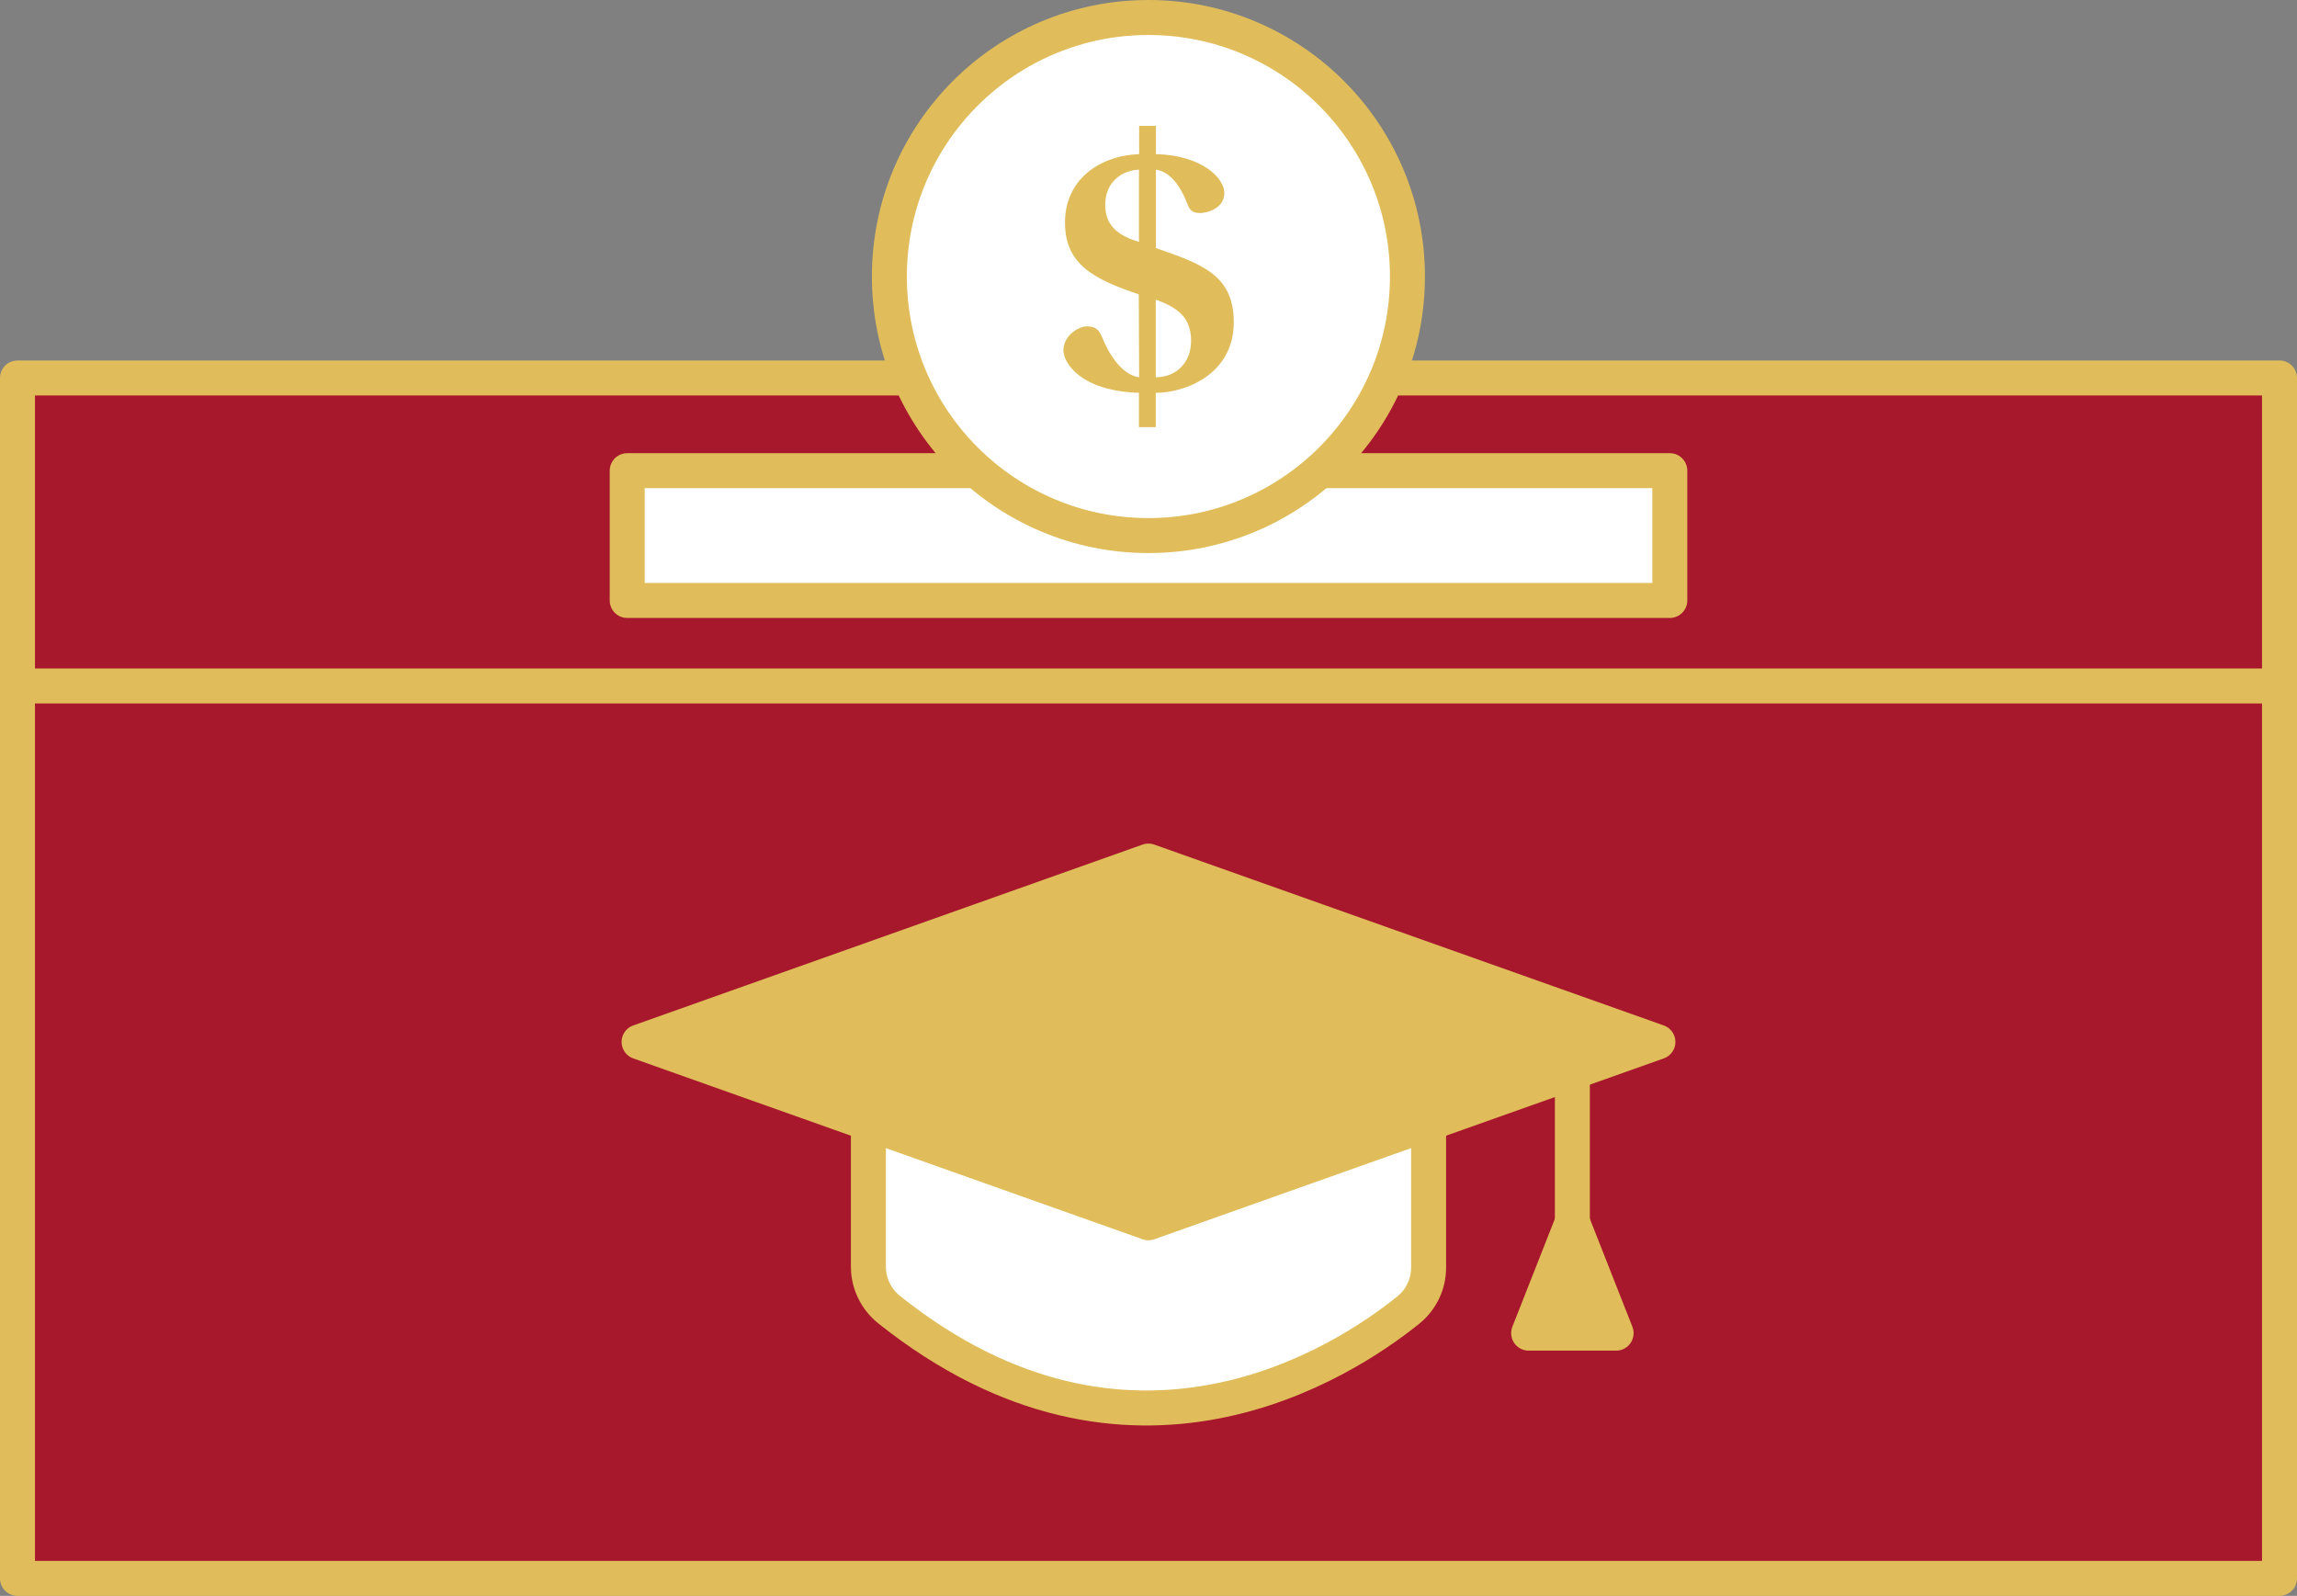
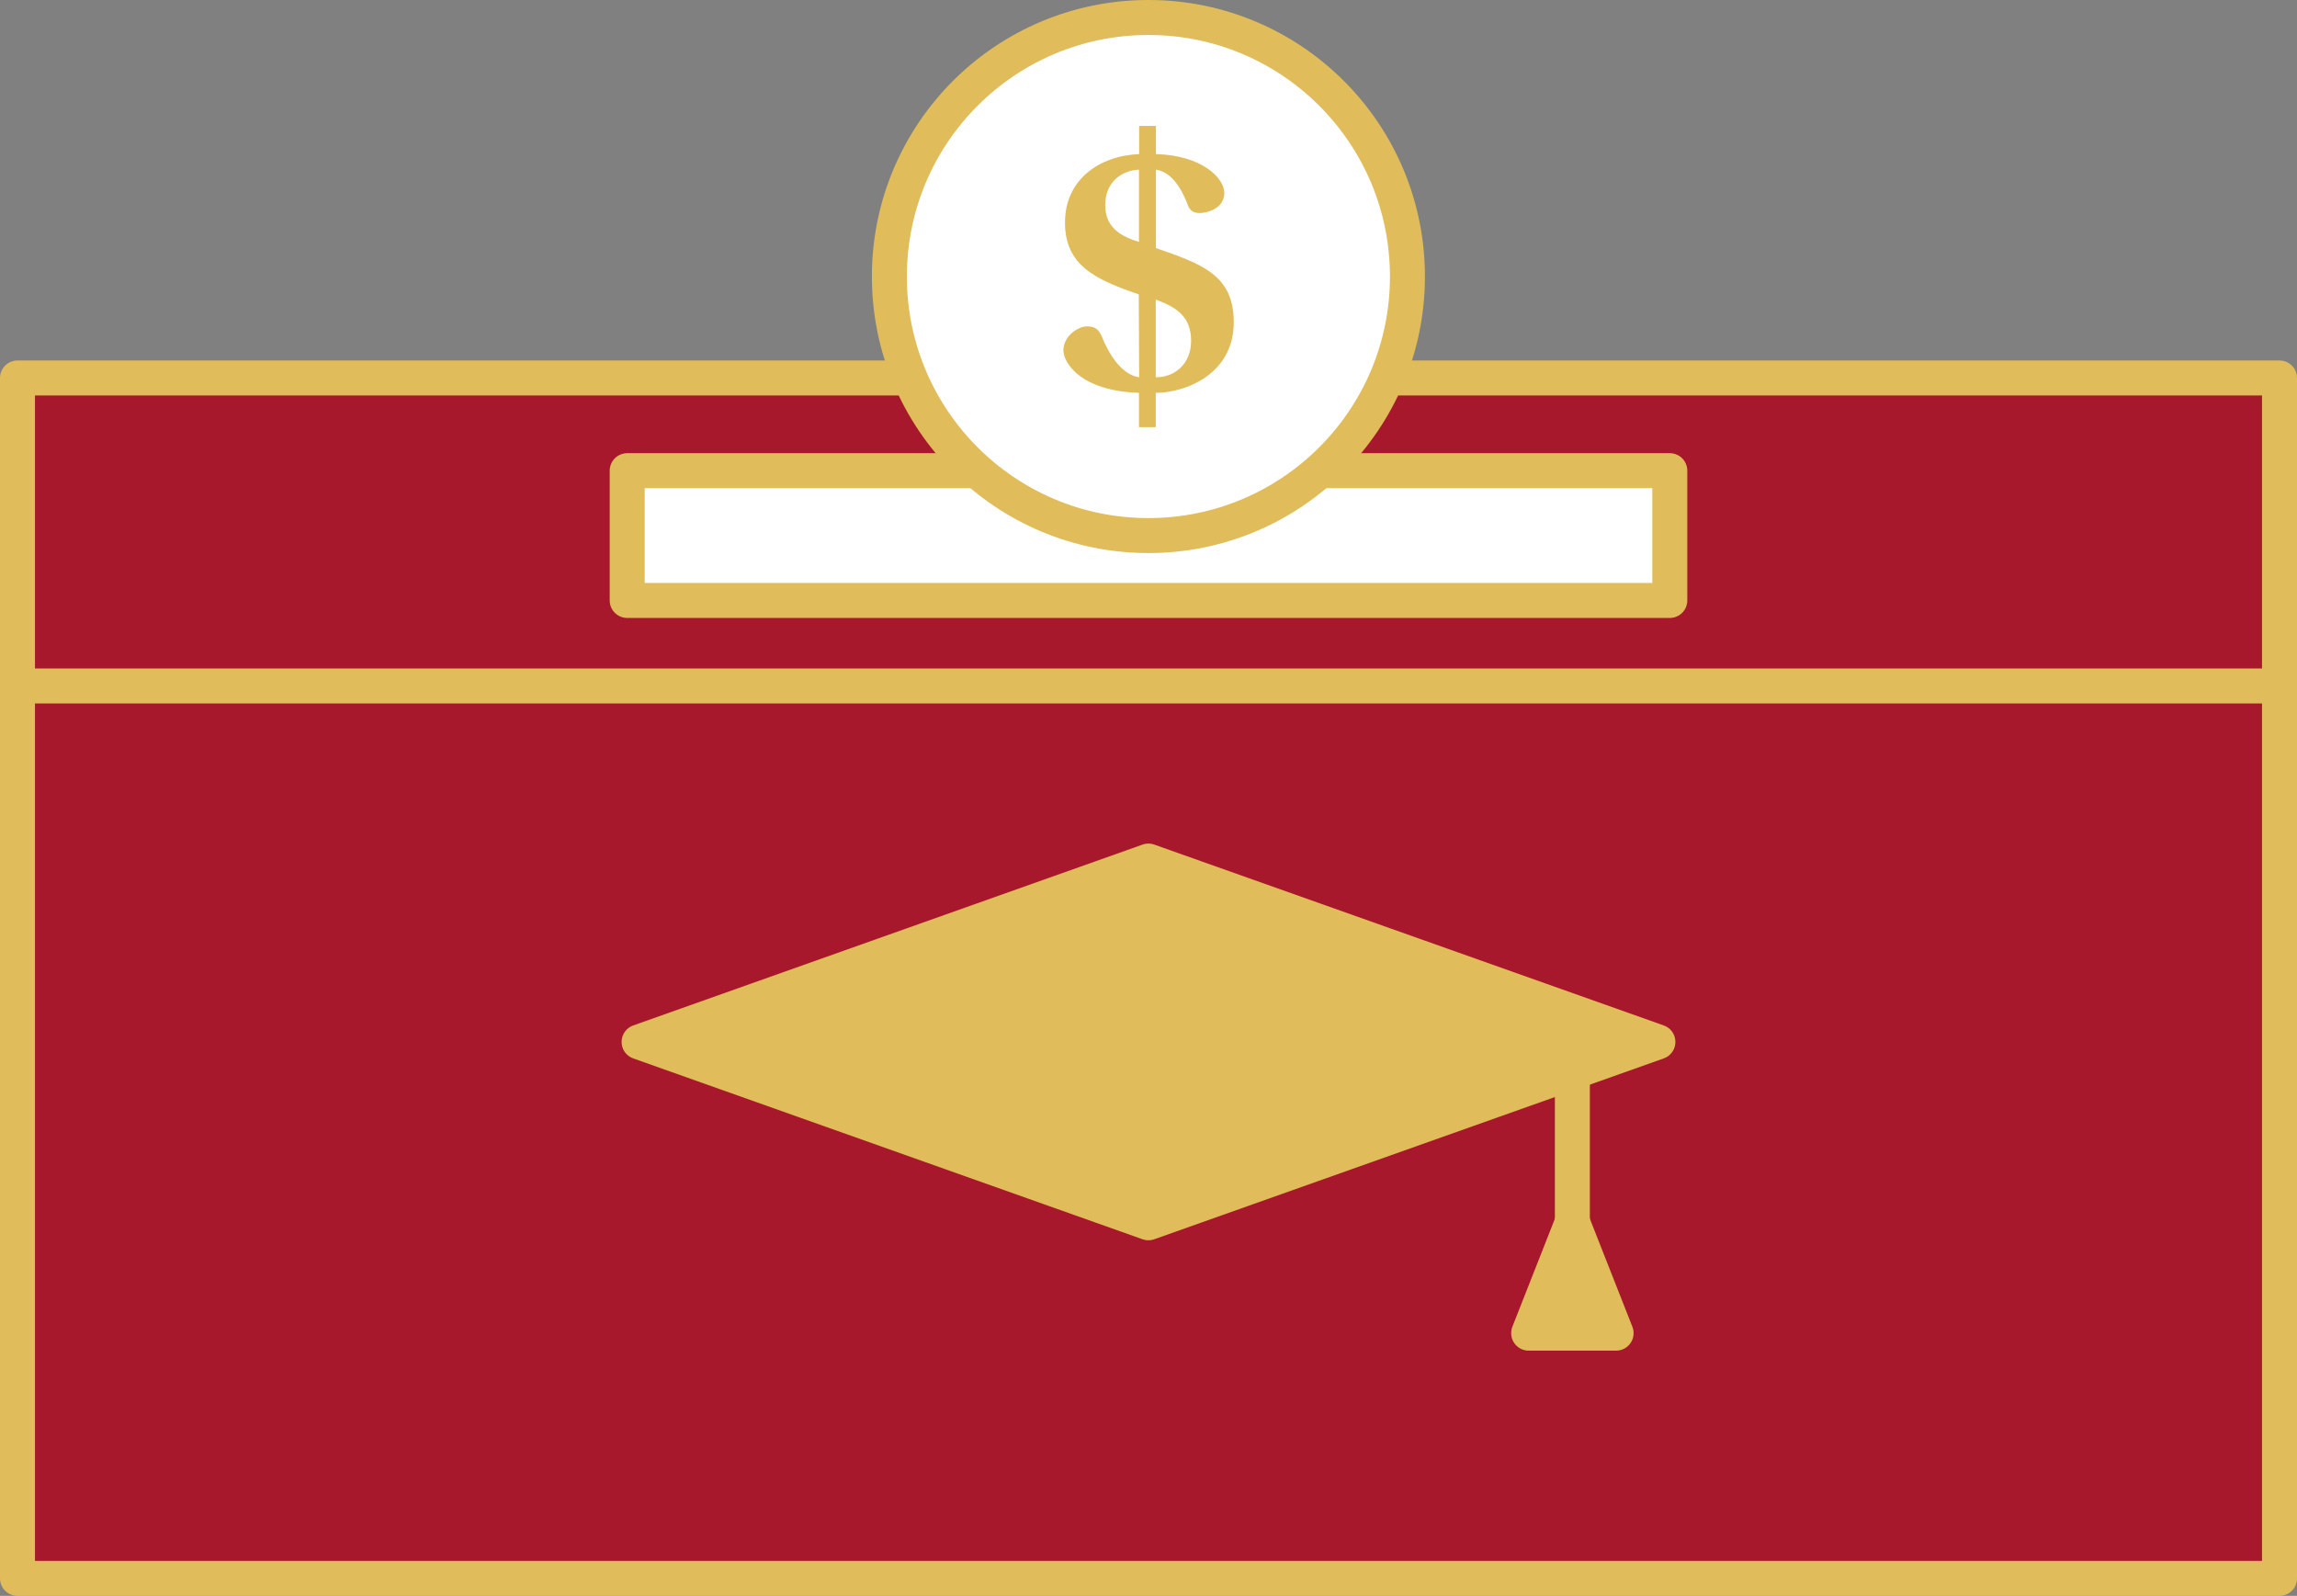
<svg xmlns="http://www.w3.org/2000/svg" viewBox="0 0 131.33 91.24">
  <rect x="0" y="0" width="131.33" height="91.24" fill="#808080" stroke="none" />
  <defs>
    <style>.d{fill:#a8182d;}.d,.e,.f{stroke:#e0bd5a;stroke-linecap:round;stroke-linejoin:round;stroke-width:2px;}.e,.g{fill:#e0bd5a;}.f{fill:#fff;}</style>
  </defs>
  <g id="a" />
  <g id="b">
    <g id="c">
      <g>
        <rect class="d" x="1" y="21.61" width="129.33" height="68.63" />
        <rect class="f" x="35.86" y="26.91" width="59.61" height="7.42" />
        <line class="d" x1="1" y1="39.22" x2="130.33" y2="39.22" />
        <g>
          <circle class="f" cx="65.66" cy="15.81" r="14.81" />
          <path class="g" d="M66.08,14.18c2.63,.91,4.46,1.54,4.46,4.24,0,3.02-2.83,4.04-4.46,4.04v1.96h-.96v-1.96c-3.37-.11-4.32-1.74-4.32-2.43,0-.83,.85-1.37,1.35-1.37,.46,0,.67,.17,.85,.59,.76,1.87,1.67,2.26,2.13,2.32l-.02-4.74c-2.48-.85-4.22-1.65-4.22-4.11s1.98-3.82,4.24-3.91v-1.61h.96v1.61c2.63,.07,3.91,1.37,3.91,2.22,0,.91-1.02,1.15-1.39,1.15-.41,0-.59-.15-.72-.52-.54-1.39-1.2-1.87-1.8-1.96v4.48Zm-.96-4.48c-1,.04-1.93,.72-1.93,2.02s.91,1.8,1.93,2.11v-4.13Zm.96,11.87c1.07,0,2.02-.74,2.02-2.09s-.8-1.91-2.02-2.35v4.43Z" />
        </g>
        <g>
-           <path class="f" d="M81.68,62.87v9.6c0,.95-.43,1.84-1.16,2.43-3.72,3-15.92,10.95-29.68-.02-.75-.6-1.19-1.5-1.19-2.46v-9.56h32.04Z" />
          <polygon class="e" points="94.79 59.57 65.66 69.91 36.54 59.57 65.66 49.23 94.79 59.57" />
          <line class="f" x1="89.9" y1="61.31" x2="89.9" y2="70.75" />
          <polygon class="e" points="89.9 69.87 87.4 76.22 92.4 76.22 89.9 69.87" />
        </g>
      </g>
    </g>
  </g>
</svg>